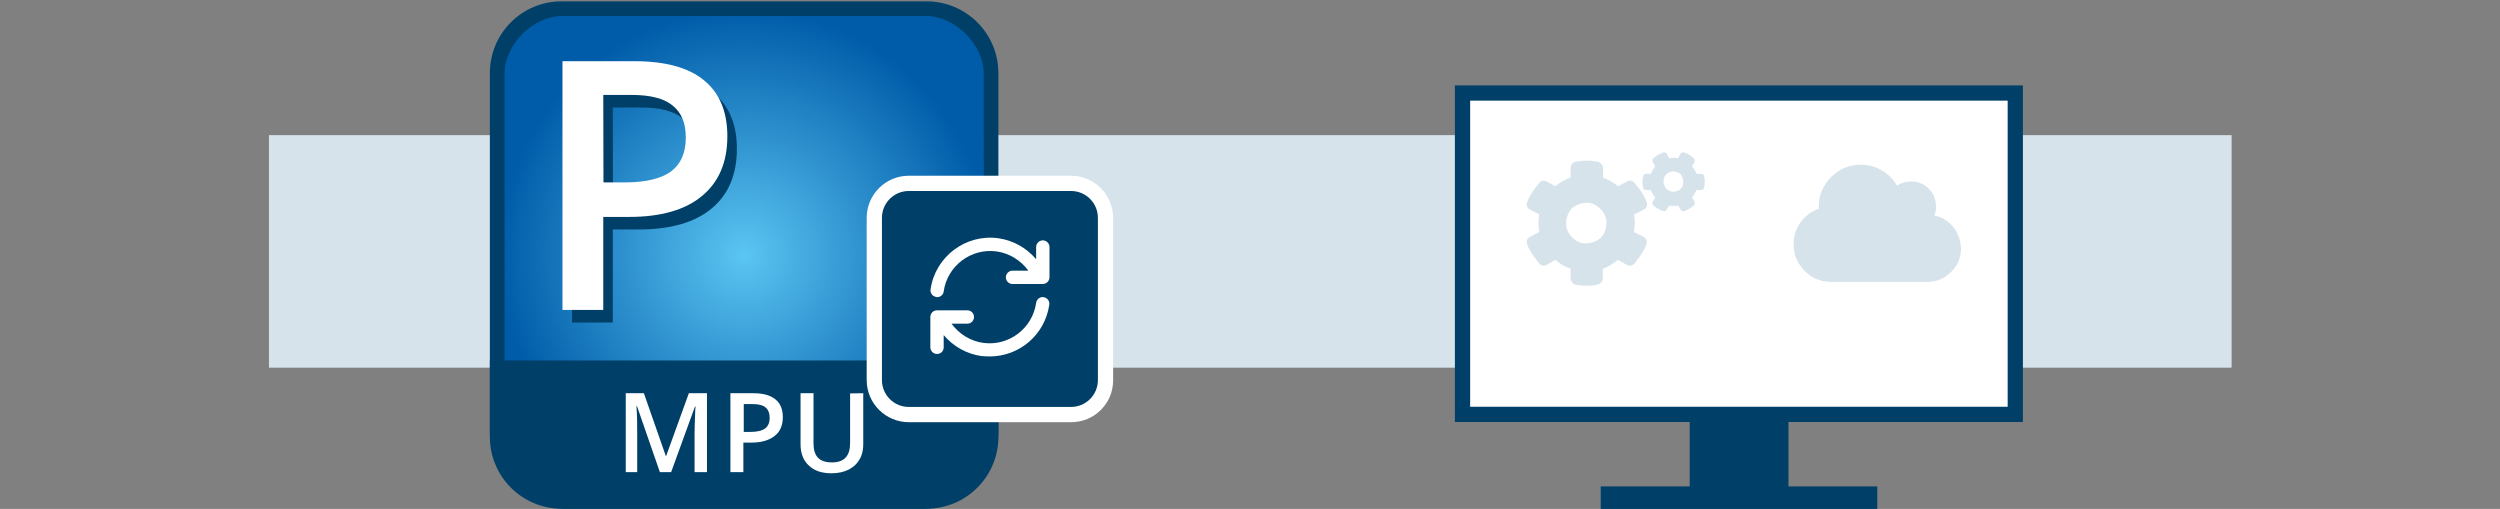
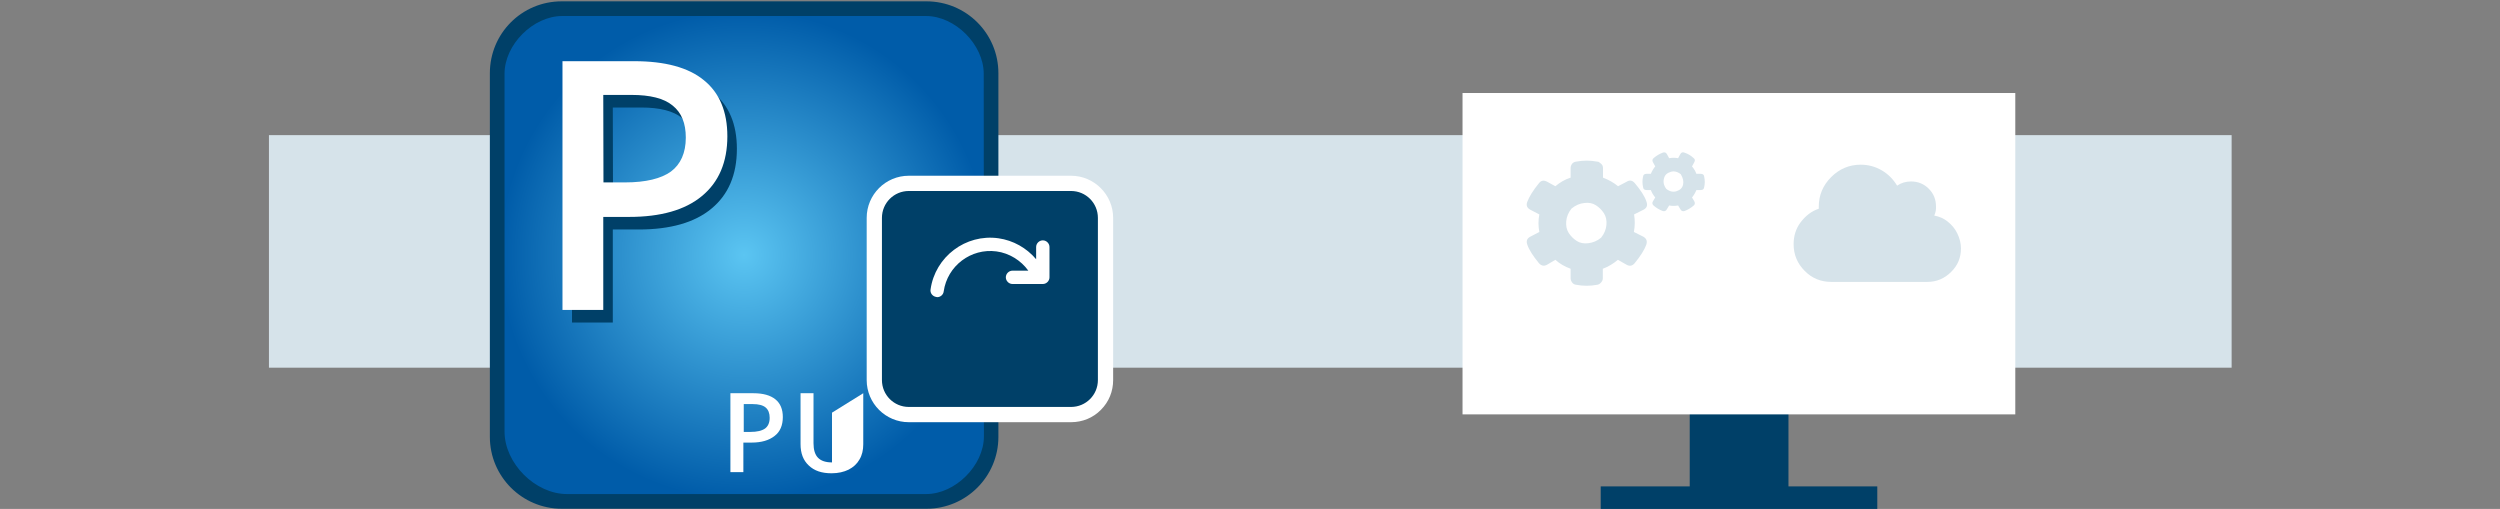
<svg xmlns="http://www.w3.org/2000/svg" version="1.1" id="_01_Job_Environment" x="0px" y="0px" viewBox="0 0 1311.6 267" style="enable-background:new 0 0 1311.6 267;" xml:space="preserve">
  <rect x="0" y="0" width="1311.6" height="267" fill="#808080" stroke="none" />
  <style type="text/css">
	.st0{fill:#D6E3EA;}
	.st1{fill:#004068;}
	.st2{fill:#FFFFFF;}
	.st3{fill:url(#SVGID_1_);}
</style>
  <rect x="141.1" y="70.9" class="st0" width="1029.7" height="122" />
  <g>
    <rect x="839.8" y="255.2" class="st1" width="145.1" height="11.8" />
    <rect x="886.5" y="214.9" class="st1" width="51.8" height="46.2" />
    <g>
      <rect x="767.3" y="48.8" class="st2" width="290" height="168.6" />
-       <path class="st1" d="M1053.3,52.8v160.6h-282V52.8H1053.3 M1061.3,44.8h-298v176.6h298V44.8L1061.3,44.8z" />
    </g>
    <path class="st0" d="M857.2,121.7l5,2.5c1.7,1,2.1,2.4,1.5,4.2c-0.9,2.5-2.9,5.8-6.1,9.7c-1.3,1.5-2.7,1.7-4.4,0.7l-4.4-2.5   c-2.3,2-5,3.6-7.9,4.7v5c0,0.8-0.3,1.5-0.9,2.2s-1.3,1.1-2,1.2c-3.7,0.7-7.4,0.7-11.1,0c-0.9-0.1-1.6-0.5-2.1-1.2s-0.8-1.4-0.8-2.2   v-5c-3-1.1-5.7-2.6-8-4.7l-4.2,2.5c-1.7,1-3.1,0.7-4.4-0.7c-3.1-3.8-5.2-7-6.1-9.7c-0.7-1.9-0.2-3.3,1.5-4.2l4.8-2.5   c-0.6-3.1-0.6-6.2,0-9.2l-4.8-2.5c-1.8-1-2.2-2.4-1.5-4.2c1-2.6,3-5.9,6.1-9.7c1.2-1.5,2.6-1.7,4.4-0.7l4.2,2.3   c2.4-2,5.1-3.6,8-4.5v-5c0-0.9,0.3-1.6,0.8-2.3c0.5-0.6,1.2-1,2.1-1.1c3.7-0.7,7.4-0.7,11.1,0c0.4,0,0.8,0.1,1.1,0.4s0.7,0.5,1,0.8   s0.5,0.6,0.7,1c0.1,0.4,0.2,0.8,0.2,1.2v5c2.9,1.1,5.6,2.6,7.9,4.5l4.4-2.3c1.7-1.1,3.1-0.8,4.4,0.7c3.1,3.7,5.2,6.9,6.1,9.7   c0.7,1.9,0.2,3.3-1.5,4.2l-5,2.5C857.8,115.5,857.8,118.5,857.2,121.7z M840,124.7c1.7-2.1,2.6-4.4,2.8-6.7s-0.2-4.4-1.3-6.1   s-2.5-3.1-4.2-4.2s-3.7-1.5-6.1-1.2c-2.3,0.2-4.6,1.2-6.7,2.9c-1.7,2.1-2.6,4.4-2.8,6.7s0.2,4.4,1.3,6.1s2.5,3.1,4.2,4.2   s3.7,1.5,6.1,1.2C835.7,127.3,838,126.4,840,124.7z M875.7,107.8l-1.2,2c-0.5,0.9-1.2,1.2-2.2,0.9c-1.8-0.7-3.3-1.6-4.7-2.8   c-0.8-0.7-0.9-1.5-0.4-2.3l1.2-2c-1-1.2-1.8-2.5-2.3-3.9h-2.3c-1.1,0-1.7-0.5-1.8-1.6c-0.4-1.8-0.4-3.6,0-5.4   c0.1-1,0.7-1.5,1.8-1.5h2.3c0.6-1.5,1.4-2.8,2.3-3.9l-1.2-2.2c-0.5-0.9-0.3-1.6,0.4-2.2c1.4-1.2,2.9-2.1,4.7-2.8   c1-0.4,1.7-0.1,2.2,0.7l1.2,2.2c1.6-0.3,3.1-0.3,4.7,0l1.2-2.2c0.5-0.9,1.2-1.1,2.2-0.7c1.8,0.6,3.3,1.5,4.7,2.8   c0.8,0.6,0.9,1.3,0.4,2.2l-1.2,2.2c1,1.2,1.8,2.5,2.3,3.9h2.3c1.1,0,1.7,0.5,1.8,1.5c0.4,1.9,0.4,3.7,0,5.4   c-0.1,1.1-0.7,1.6-1.8,1.6H890c-0.6,1.5-1.4,2.8-2.3,3.9l1.2,2c0.5,1,0.3,1.8-0.4,2.3c-1.4,1.2-2.9,2.1-4.7,2.8   c-1,0.3-1.7,0-2.2-0.9l-1.2-2C878.8,108.1,877.2,108.1,875.7,107.8z M874.2,99.1c1.8,1.4,3.6,1.8,5.4,1.2c1.9-0.6,3-1.7,3.4-3.4   c0.4-1.7,0-3.5-1.2-5.5c-1.8-1.4-3.6-1.8-5.4-1.2c-1.9,0.6-3,1.7-3.4,3.4C872.5,95.4,872.8,97.2,874.2,99.1z" />
    <path class="st0" d="M1014.8,113.1c2.7,0.5,5,1.5,7.1,3.2s3.8,3.7,5,6.2s1.9,5.1,1.9,7.8c0,4.9-1.7,9-5.2,12.4   c-3.4,3.4-7.6,5.2-12.4,5.2h-50.4c-5.5,0-10.2-1.9-14-5.8c-3.8-3.8-5.8-8.5-5.8-14c0-4.3,1.2-8.2,3.7-11.5s5.6-5.8,9.5-7.1   c0-0.5,0-0.8,0-1.1c0-6,2.2-11.2,6.5-15.5s9.5-6.5,15.5-6.5c4,0,7.7,1,11.1,3c3.4,2,6,4.7,8,8c2.2-1.5,4.6-2.2,7.3-2.2   c3.7,0,6.8,1.3,9.3,3.8c2.6,2.6,3.8,5.7,3.8,9.3C1015.8,109.9,1015.5,111.5,1014.8,113.1z" />
  </g>
  <g>
    <radialGradient id="SVGID_1_" cx="390.425" cy="915.832" r="128.386" gradientTransform="matrix(1 0 0 1 0 -782)" gradientUnits="userSpaceOnUse">
      <stop offset="0" style="stop-color:#5BC5F2" />
      <stop offset="1" style="stop-color:#005CA9" />
    </radialGradient>
    <path class="st3" d="M488.6,262.3H292.2c-16.6,0-30.1-13.6-30.1-30.1V35.5c0-16.6,13.6-30.1,30.1-30.1h196.4   c16.6,0,30.1,13.6,30.1,30.1v196.4C518.8,248.6,505.2,262.3,488.6,262.3z" />
-     <path class="st1" d="M483.4,266.9H297.5c-22.3,0-40.5-18.1-40.5-40.5v-37.3h266.8v37.3C523.8,248.8,505.7,266.9,483.4,266.9z" />
    <g>
-       <path class="st2" d="M346.2,247.7l-12-34.6h-0.3c0.4,5.2,0.4,10,0.4,14.4v20.2h-6v-41.4h9.5l11.5,32.9h0.2l11.9-32.9h9.5v41.4    h-6.5v-20.4c0-2.1,0.1-4.7,0.2-8c0.1-3.3,0.2-5.3,0.3-6h-0.3l-12.5,34.4H346.2z" />
      <path class="st2" d="M410.7,218.8c0,4.3-1.4,7.7-4.3,9.9c-2.9,2.3-6.9,3.5-12.1,3.5H390v15.5h-6.8v-41.4h12c5.2,0,9,1.1,11.6,3.2    C409.4,211.6,410.7,214.7,410.7,218.8z M390.1,226.6h3.6c3.5,0,6-0.6,7.7-1.8c1.6-1.2,2.4-3.1,2.4-5.6c0-2.4-0.7-4.2-2.1-5.4    c-1.4-1.2-3.7-1.8-6.8-1.8h-4.7V226.6z" />
-       <path class="st2" d="M452.9,206.3v26.8c0,3-0.6,5.7-2,8c-1.3,2.3-3.2,4-5.7,5.3c-2.5,1.2-5.4,1.9-8.9,1.9c-5.2,0-9.1-1.3-12-4.1    c-2.9-2.7-4.3-6.4-4.3-11.2v-26.7h6.8v26.3c0,3.4,0.8,6,2.4,7.6c1.6,1.6,4,2.4,7.3,2.4c6.4,0,9.5-3.4,9.5-10.1v-26.1L452.9,206.3    L452.9,206.3z" />
+       <path class="st2" d="M452.9,206.3v26.8c0,3-0.6,5.7-2,8c-1.3,2.3-3.2,4-5.7,5.3c-2.5,1.2-5.4,1.9-8.9,1.9c-5.2,0-9.1-1.3-12-4.1    c-2.9-2.7-4.3-6.4-4.3-11.2v-26.7h6.8v26.3c0,3.4,0.8,6,2.4,7.6c1.6,1.6,4,2.4,7.3,2.4v-26.1L452.9,206.3    L452.9,206.3z" />
    </g>
    <g>
      <path class="st1" d="M486,0.7H294.7c-21,0-37.7,16.9-37.7,37.7v190.8c0,20.8,16.9,37.7,37.7,37.7h191.4    c20.8,0,37.7-16.9,37.7-37.7V38.4C523.8,17.6,507,0.7,486,0.7z M516.2,228.9c0,15.3-15,30.3-30.3,30.3H297.5    c-16.7,0-32.8-16.1-32.8-32.8V38.7c0-15.3,15-30.3,30.3-30.3h190.8c15.3,0,30.3,15,30.3,30.3L516.2,228.9L516.2,228.9z" />
    </g>
    <g>
      <path class="st1" d="M386.6,78.1c0,13.6-4.5,24.1-13.4,31.4c-8.8,7.3-21.6,10.9-38.1,10.9h-13.6v48.8h-21.4V38.7h37.5    c16.2,0,28.5,3.3,36.6,10C382.5,55.3,386.6,65.2,386.6,78.1z M321.6,102.3h11.3c10.9,0,19-2,24.1-5.7c5.1-3.7,7.8-9.8,7.8-17.8    c0-7.5-2.2-13.1-7-16.9c-4.5-3.7-11.7-5.5-21.5-5.5h-14.8L321.6,102.3C321.5,102.3,321.6,102.3,321.6,102.3z" />
    </g>
    <g>
      <path class="st2" d="M381.6,71.5c0,13.6-4.5,24.1-13.4,31.4c-8.8,7.3-21.6,10.9-38.1,10.9h-13.6v48.8h-21.4V32.1h37.6    c16.2,0,28.5,3.3,36.6,10C377.5,48.7,381.6,58.6,381.6,71.5z M316.6,95.7h11.3c10.9,0,19-2,24.1-5.7c5.1-3.8,7.8-9.8,7.8-17.8    c0-7.5-2.2-13.1-7-16.9c-4.5-3.7-11.7-5.5-21.5-5.5h-14.8L316.6,95.7L316.6,95.7L316.6,95.7z" />
    </g>
  </g>
  <g>
    <g>
      <path class="st1" d="M476.8,217.6c-10,0-18.1-8.1-18.1-18.1v-85.1c0-10,8.1-18.1,18.1-18.1h85.1c10,0,18.1,8.1,18.1,18.1v85.1    c0,4.8-1.8,9.4-5.2,12.8c-3.4,3.5-8,5.4-12.9,5.4L476.8,217.6L476.8,217.6z" />
      <path class="st2" d="M561.9,100.2c7.8,0,14.1,6.3,14.1,14.1v85.1c0,7.8-6.3,14.1-14.1,14.1h-85.1c-7.8,0-14.1-6.3-14.1-14.1v-85.1    c0-7.8,6.3-14.1,14.1-14.1H561.9 M561.9,92.2h-85.1c-12.2,0-22.1,9.9-22.1,22.1v85.1c0,12.2,9.9,22.1,22.1,22.1h85.1    c6,0,11.6-2.3,15.7-6.5c4.2-4.2,6.4-9.7,6.4-15.6v-85.1C584,102.2,574.1,92.2,561.9,92.2L561.9,92.2z" />
    </g>
    <path class="st2" d="M491.7,155.9c1.7,0,3.2-1.3,3.4-3c1.9-13.4,14.3-22.8,27.7-21c6.7,0.9,12.8,4.7,16.7,10.1h-8.3   c-1.9,0-3.5,1.6-3.5,3.5s1.6,3.5,3.5,3.5h14c0,0,0.1,0,0.2,0h1.7c1.9,0,3.5-1.6,3.5-3.5v-15.9c0-1.9-1.6-3.5-3.5-3.5   s-3.5,1.6-3.5,3.5v6.4c-5-5.9-12-9.9-19.8-11c-17.2-2.4-33.2,9.7-35.6,26.9c-0.3,1.9,1.1,3.6,3,3.9   C491.4,155.8,491.5,155.9,491.7,155.9z" />
-     <path class="st2" d="M519.3,187c15.5,0,29-11.4,31.2-27.2c0.3-1.9-1.1-3.6-3-3.9c-1.9-0.3-3.6,1.1-3.9,3   c-1.9,13.4-14.3,22.8-27.7,21c-6.7-0.9-12.8-4.7-16.7-10.1h8.3c1.9,0,3.5-1.5,3.5-3.5c0-1.9-1.5-3.5-3.5-3.5h-14   c-0.1,0-0.1,0-0.2,0h-1.7c-1.9,0-3.5,1.5-3.5,3.5v15.9c0,1.9,1.5,3.5,3.5,3.5s3.5-1.5,3.5-3.5v-6.4c5,5.9,12,9.9,19.8,11   C516.4,186.9,517.9,187,519.3,187z" />
  </g>
</svg>